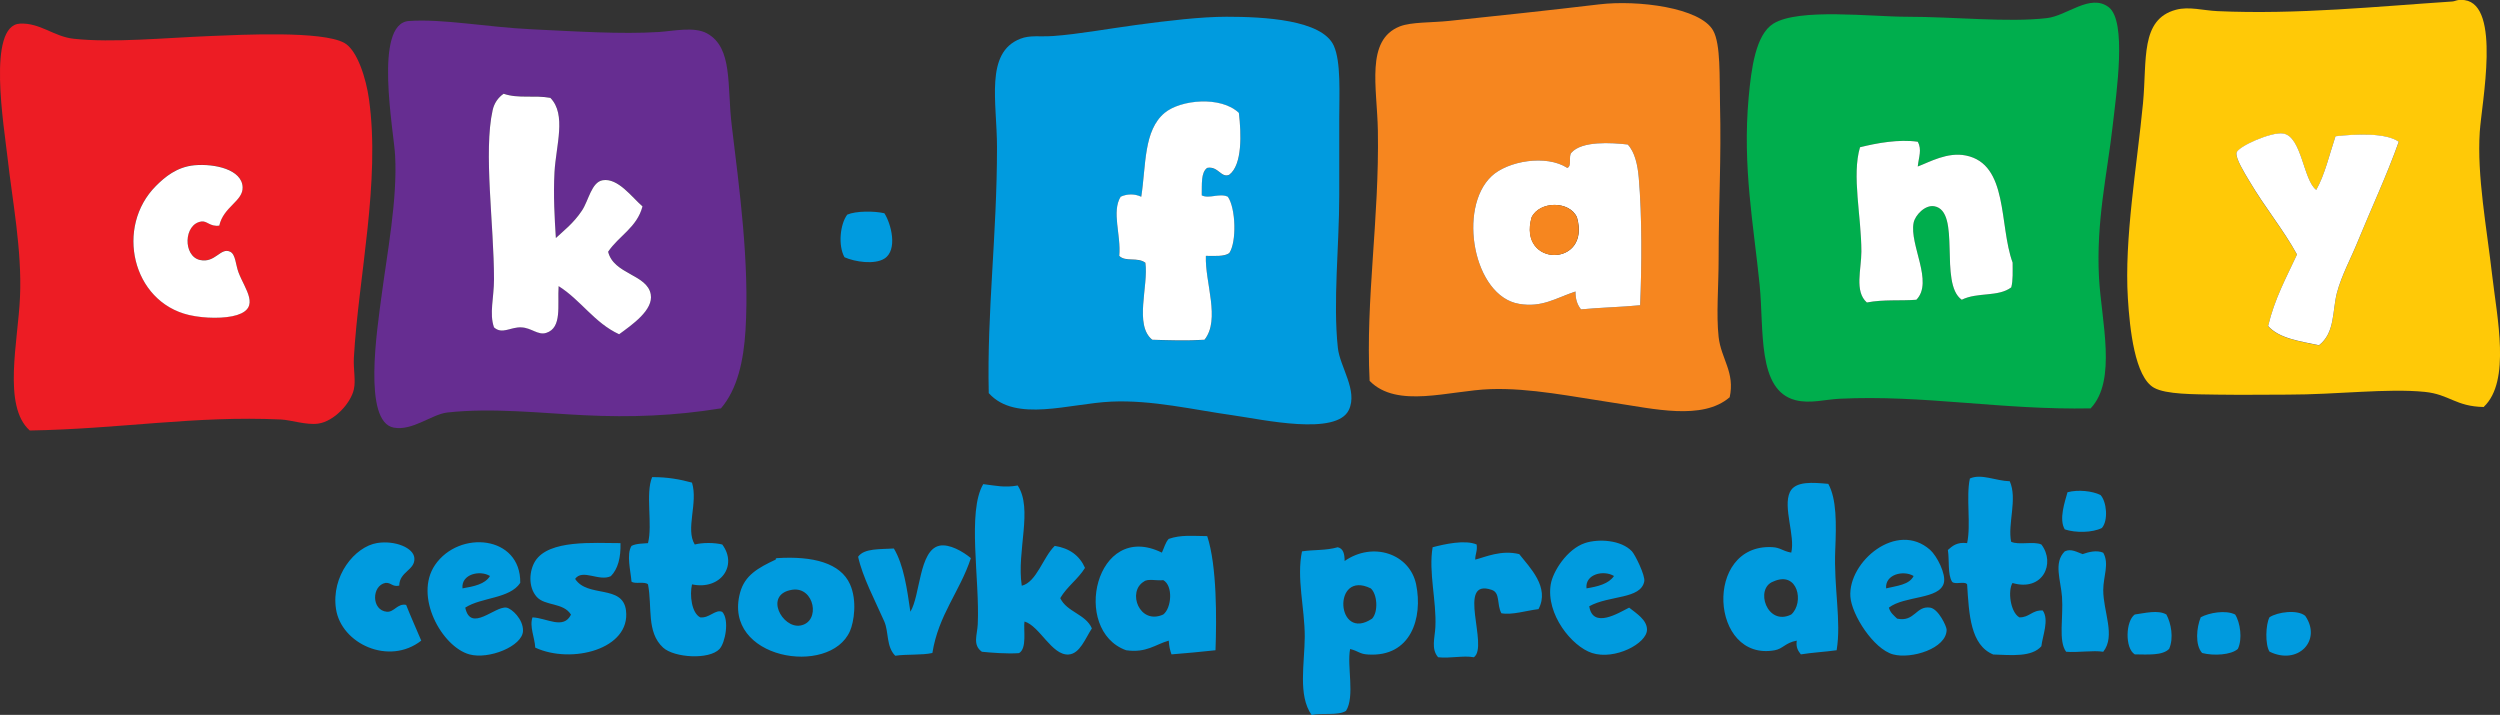
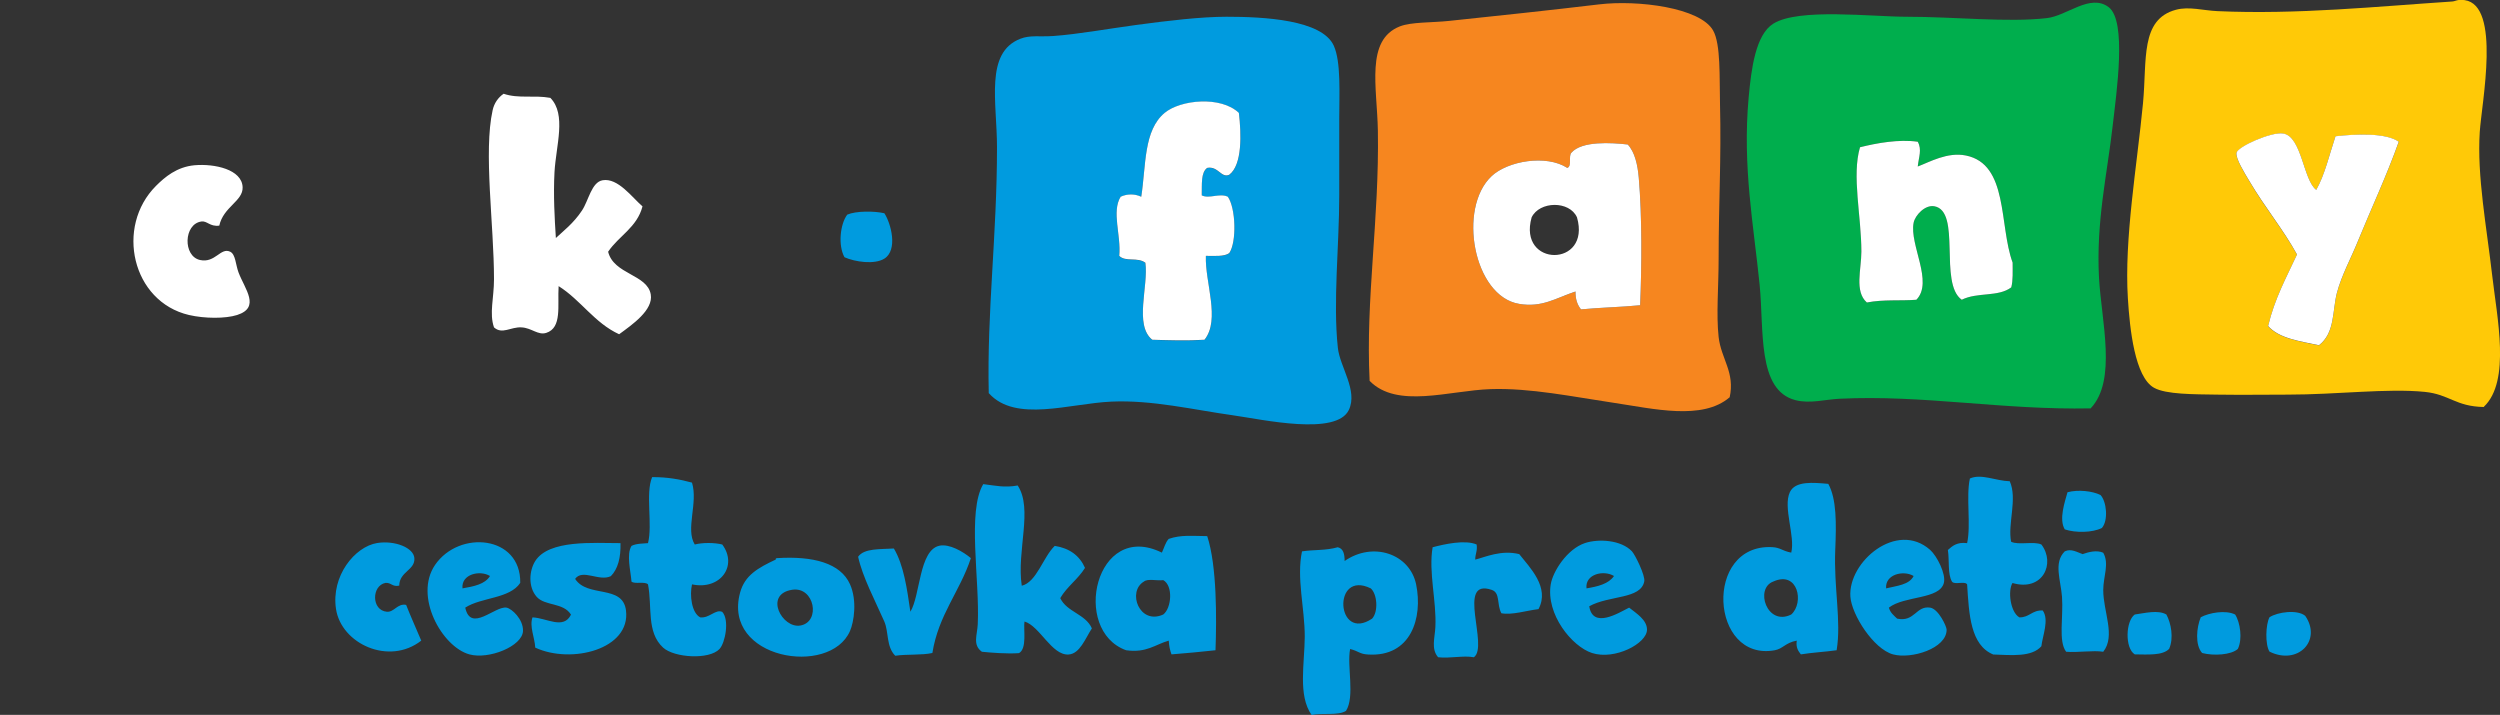
<svg xmlns="http://www.w3.org/2000/svg" viewBox="0 0 200 57.19">
  <rect x="0" y="0" width="200" height="57.19" fill="#333333" stroke="none" />
  <defs>
    <style>.cls-1{fill:#f6861f}.cls-1,.cls-3,.cls-4{fill-rule:evenodd}.cls-3{fill:#fff}.cls-4{fill:#009bdf}</style>
  </defs>
  <g id="Layer_1">
    <path d="M198.71 32.56c-2.27-.04-2.75-1.01-4.73-1.21-3.01-.3-7 .22-10.99.22-1.64 0-3.68.03-5.61 0-1.87-.03-4.1-.01-5.06-.55-1.54-.86-1.94-4.72-2.09-7.15-.3-4.77.73-10.61 1.21-15.61.33-3.47-.24-6.71 2.64-7.48 1.04-.28 2.19.06 3.3.11 6.39.29 12.85-.38 18.8-.77.27-.02.4-.19.99-.11 2.92.41 1.37 8.15 1.21 10.55-.23 3.51.56 7.67.99 11.43.39 3.42 1.5 8.5-.66 10.55Zm-16.05-21.87c-.92-.16-3.63 1.04-3.74 1.54-.09.45.67 1.66.99 2.2 1.31 2.24 2.73 3.9 3.85 5.94-.85 1.82-1.8 3.55-2.31 5.72.87 1 2.53 1.21 4.07 1.54 1.29-1 1.06-2.75 1.43-4.18.36-1.38 1.13-2.79 1.65-4.07 1.09-2.69 2.34-5.33 3.3-8.03-1.02-.74-3.48-.62-5.06-.44-.49 1.45-.84 3.04-1.54 4.29-1.04-.78-1.15-4.25-2.64-4.51Z" style="fill:#ffc907;fill-rule:evenodd" />
    <path d="M167.27 32.67c-7.12.14-13.4-1.1-20.12-.77-1.17.06-2.35.41-3.52.11-3.07-.79-2.5-5.61-2.86-9.23-.48-4.78-1.38-9.43-.88-14.95.21-2.34.56-5.06 1.98-5.94 2.03-1.26 7.85-.55 10.66-.55 3.85 0 8.08.47 11.21.11 1.62-.18 3.47-1.99 4.95-.88 1.48 1.11.62 6.87.33 9.45-.44 3.89-1.34 7.67-1.1 12.2.19 3.46 1.45 8.2-.66 10.44ZM148.8 11.78c-.67 2.28.12 5.51.11 8.35 0 1.41-.57 3.19.44 4.07 1.31-.26 2.71-.12 3.96-.22 1.39-1.42-.57-4.39-.22-6.16.12-.61.92-1.45 1.65-1.32 2.2.38.34 6.17 2.2 7.48 1.26-.63 2.91-.2 3.96-.99.15-.54.11-1.29.11-1.98-1.1-3.02-.32-7.89-3.74-8.57-1.47-.3-2.9.52-3.85.88.08-.75.35-1.35 0-1.98-1.51-.22-3.3.11-4.62.44Z" style="fill:#00ae4d;fill-rule:evenodd" />
    <path d="M138.36 31.79c-2.17 1.86-6.08.91-9.23.44-3.24-.48-6.72-1.21-9.89-1.1-3.3.11-7.47 1.59-9.67-.66-.33-6.54.78-12.92.66-20.01-.06-3.48-1.01-7.26 1.76-8.35.92-.36 2.55-.29 3.96-.44 3.81-.4 8.04-.85 11.98-1.32 3.1-.37 8.09.26 9.12 2.09.62 1.09.5 3.79.55 5.83.11 4.51-.11 7.93-.11 12.42 0 2.22-.2 4.46 0 6.27.2 1.76 1.33 2.83.88 4.84Zm-12.65-19.57c-.25.26.06 1.09-.33 1.21-1.69-1.09-4.75-.55-6.05.66-2.73 2.55-1.46 9.61 2.2 10.22 1.84.31 2.92-.46 4.51-.99-.01.63.16 1.08.44 1.43 1.53-.15 3.19-.18 4.73-.33.13-3.13.16-7.07-.11-10.22-.09-1.01-.31-2.03-.88-2.64-1.31-.15-3.67-.3-4.51.66Z" class="cls-1" />
    <path d="M79.1 31.46c-.15-6.58.66-12.61.66-19.68 0-3.61-.99-7.57 1.87-8.68.79-.31 1.52-.14 2.64-.22 1.96-.14 4.31-.57 6.6-.88 2.59-.35 5.22-.66 7.26-.66 2.95 0 7.62.23 8.57 2.31.59 1.3.44 3.84.44 5.83v6.16c0 3.99-.51 8.53-.11 12.2.17 1.53 1.61 3.4.88 4.95-.99 2.1-6.9.77-9.23.44-3.22-.45-6.52-1.25-9.78-1.1-3.35.15-7.65 1.69-9.78-.66ZM99.11 9.04c-1.43-1.37-4.66-1.06-5.94 0-1.69 1.4-1.48 4.17-1.87 6.71-.53-.25-1.14-.24-1.65 0-.74 1.19.05 3.09-.11 4.73.51.51 1.45.07 2.09.55.26 1.85-.91 4.98.55 6.16 1.46.04 2.69.09 4.18 0 1.29-1.61.03-4.56.11-6.71.69 0 1.46.07 1.87-.22.6-.87.53-3.57-.11-4.51-.66-.32-1.49.19-2.09-.11.01-.86-.08-1.84.44-2.2.88-.16 1.11.84 1.76.55 1.05-.79.97-3.27.77-4.95Z" class="cls-4" />
-     <path d="M57.66 32.67c-3.7.6-7.19.73-10.88.55-3.45-.16-7.38-.62-10.99-.22-1.25.14-2.79 1.49-4.29 1.21-2.5-.46-1.31-7.97-.99-10.44.46-3.53 1.29-7.78 1.1-11.32-.1-1.95-1.75-10.57 1.1-10.77 2.71-.19 6.24.49 9.78.66 3.54.17 7.19.41 10.22.22 1.2-.08 2.82-.45 3.85.11 2.09 1.15 1.59 4.17 1.98 7.37.6 4.99 1.43 11 1.1 16.38-.15 2.41-.63 4.7-1.98 6.27Zm-13.3-18.91c.12-2.15.97-4.6-.33-5.94-1.3-.24-2.55.08-3.74-.33-.44.3-.76.76-.88 1.32-.74 3.33.11 9.17.11 13.52 0 1.49-.39 2.72 0 3.85.65.59 1.33-.05 2.2 0 .81.04 1.32.65 1.98.44 1.28-.41.89-2.17.99-3.74 1.78 1.11 2.85 2.94 4.84 3.85 1.05-.77 2.74-1.94 2.53-3.19-.28-1.61-2.96-1.59-3.41-3.41.85-1.27 2.31-1.94 2.75-3.63-.83-.72-1.96-2.3-3.19-2.09-.89.15-1.12 1.62-1.65 2.42-.68 1.03-1.52 1.67-2.09 2.2-.1-1.54-.21-3.43-.11-5.28Z" style="fill:#662d91;fill-rule:evenodd" />
-     <path d="M2.37 34.43c-2.18-1.96-.92-7.14-.77-10.66.17-3.76-.63-7.85-.99-11.1-.28-2.53-1.67-10.65.99-10.78 1.61-.08 2.71 1.04 4.29 1.21 3.13.34 7.23-.07 10.99-.22 2.48-.1 8.88-.43 10.66.55 1.06.58 1.76 2.91 1.98 4.51.92 6.61-.84 14.18-1.21 20.67-.05.95.16 1.8 0 2.53-.24 1.11-1.57 2.57-2.86 2.75-.94.13-2.16-.29-2.97-.33-6.9-.32-12.88.76-20.12.88Zm17.04-19.46c-.05-1.43-2.25-1.9-3.85-1.76-1.42.13-2.38.95-3.08 1.65-3.28 3.28-1.93 9.26 2.64 10.33 1.25.29 2.91.3 3.85 0 1.89-.61.62-2.05.11-3.41-.23-.61-.23-1.44-.66-1.65-.77-.38-1.19.93-2.42.66-1.38-.31-1.31-2.87.11-3.08.46-.07.67.43 1.43.33.33-1.52 1.91-1.97 1.87-3.08Z" style="fill:#ed1c24;fill-rule:evenodd" />
    <path d="M44.47 19.04c.56-.53 1.41-1.17 2.09-2.2.53-.8.76-2.27 1.65-2.42 1.23-.21 2.35 1.37 3.19 2.09-.44 1.69-1.9 2.36-2.75 3.63.45 1.82 3.13 1.8 3.41 3.41.22 1.25-1.48 2.42-2.53 3.19-1.98-.91-3.06-2.73-4.84-3.85-.1 1.56.29 3.33-.99 3.74-.66.21-1.17-.4-1.98-.44-.87-.05-1.54.59-2.2 0-.39-1.12 0-2.36 0-3.85 0-4.35-.85-10.2-.11-13.52.12-.56.44-1.02.88-1.32 1.19.41 2.43.09 3.74.33 1.3 1.33.45 3.79.33 5.94-.1 1.84.01 3.74.11 5.28ZM98.34 13.98c-.65.29-.88-.71-1.76-.55-.52.36-.42 1.33-.44 2.2.6.3 1.43-.21 2.09.11.64.93.71 3.64.11 4.51-.41.29-1.18.22-1.87.22-.08 2.14 1.18 5.09-.11 6.71-1.49.09-2.72.04-4.18 0-1.46-1.17-.29-4.31-.55-6.16-.64-.48-1.58-.04-2.09-.55.16-1.64-.63-3.53.11-4.73.51-.24 1.12-.25 1.65 0 .39-2.54.18-5.3 1.87-6.71 1.28-1.06 4.5-1.37 5.94 0 .2 1.67.28 4.16-.77 4.95ZM185.3 15.19c.7-1.25 1.05-2.83 1.54-4.29 1.57-.18 4.04-.3 5.06.44-.96 2.7-2.2 5.33-3.3 8.03-.52 1.28-1.29 2.69-1.65 4.07-.37 1.43-.14 3.18-1.43 4.18-1.54-.33-3.19-.54-4.07-1.54.51-2.17 1.46-3.89 2.31-5.72-1.11-2.03-2.53-3.7-3.85-5.94-.32-.54-1.08-1.75-.99-2.2.1-.5 2.81-1.7 3.74-1.54 1.49.25 1.6 3.73 2.64 4.51ZM153.42 11.34c.35.63.08 1.22 0 1.98.95-.36 2.38-1.18 3.85-.88 3.42.69 2.64 5.56 3.74 8.57 0 .69.04 1.44-.11 1.98-1.05.79-2.7.36-3.96.99-1.86-1.31 0-7.1-2.2-7.48-.73-.13-1.53.71-1.65 1.32-.35 1.76 1.61 4.74.22 6.16-1.25.1-2.65-.04-3.96.22-1.01-.88-.44-2.66-.44-4.07 0-2.85-.78-6.08-.11-8.35 1.32-.33 3.11-.66 4.62-.44ZM130.22 11.56c.57.61.79 1.63.88 2.64.27 3.16.24 7.1.11 10.22-1.54.15-3.19.18-4.73.33-.28-.35-.45-.79-.44-1.43-1.59.53-2.67 1.3-4.51.99-3.66-.61-4.93-7.67-2.2-10.22 1.29-1.21 4.36-1.75 6.05-.66.39-.12.08-.95.33-1.21.83-.96 3.2-.81 4.51-.66Zm-7.69 5.83c-1.13 4.01 4.78 4.02 3.63 0-.6-1.35-3-1.31-3.63 0ZM17.54 18.05c-.75.1-.97-.4-1.43-.33-1.42.2-1.49 2.77-.11 3.08 1.22.27 1.65-1.04 2.42-.66.43.21.43 1.04.66 1.65.51 1.35 1.78 2.8-.11 3.41-.94.3-2.6.29-3.85 0-4.57-1.07-5.91-7.06-2.64-10.33.7-.7 1.66-1.52 3.08-1.65 1.6-.14 3.8.33 3.85 1.76.04 1.11-1.54 1.56-1.87 3.08Z" class="cls-3" />
-     <path d="M126.15 17.39c1.15 4.02-4.76 4.01-3.63 0 .62-1.31 3.02-1.35 3.63 0Z" class="cls-1" />
    <path d="M70.75 17.06c.54.83 1.09 2.94 0 3.63-.79.49-2.33.27-3.19-.11-.53-.94-.35-2.66.22-3.41.69-.3 2.14-.3 2.97-.11ZM160.78 38.5c.63 1.41-.18 3.4.11 4.84.59.29 1.82-.06 2.42.22 1.15 1.5.12 3.79-2.31 3.08-.38.59-.19 2.32.55 2.75.82.01 1.01-.6 1.87-.55.53.75-.02 2.03-.11 2.86-.78.88-2.37.71-3.85.66-1.82-.75-1.94-3.19-2.09-5.61-.18-.29-1.01.06-1.21-.22-.36-.6-.2-1.71-.33-2.53.36-.33.74-.65 1.54-.55.32-1.48-.1-3.69.22-5.17.91-.41 2.06.19 3.19.22ZM55.36 38.61c.5 1.63-.54 3.72.22 4.95.61-.16 1.58-.16 2.2 0 1.26 1.69-.14 3.67-2.42 3.19-.2.87-.03 2.29.66 2.64.74.08 1.22-.68 1.76-.44.59.64.24 2.48-.22 2.97-.83.88-3.62.7-4.51-.11-1.35-1.24-.86-3.25-1.21-5.06-.25-.26-1.04 0-1.32-.22-.07-.88-.42-2.17 0-2.86.41-.21 1.01-.18 1.32-.22.38-1.49-.22-3.96.33-5.28 1.22-.01 2.24.18 3.19.44ZM146.27 38.72c.66 1.22.64 3.12.55 5.28-.13 2.98.5 5.7.11 8.02-.93.13-1.94.18-2.86.33-.21-.27-.41-.54-.33-1.1-.92.17-1.1.65-1.76.77-5.17.94-5.71-8.51-.22-8.25.68.03.8.3 1.54.44.33-1.33-.68-3.63-.11-4.84.43-.91 1.86-.77 3.08-.66Zm-2.97 10.44c1.05-.94.54-3.53-1.43-2.64-1.52.55-.51 3.61 1.43 2.64ZM81.41 38.83c1.25 1.88-.09 5.22.33 8.03 1.2-.3 1.69-2.27 2.64-3.19 1.2.19 1.99.79 2.42 1.76-.56.91-1.44 1.49-1.98 2.42.53 1.12 2.03 1.27 2.53 2.42-.53.81-.96 2.04-1.87 2.09-1.34.08-2.3-2.28-3.52-2.64-.1.61.22 2.16-.44 2.53-.95.07-2.3-.04-2.97-.11-.76-.55-.37-1.34-.33-2.2.17-3.56-.86-9.02.44-11.21 1 .12 1.69.3 2.75.11ZM168.04 39.6c.49.52.64 2.03.11 2.64-.77.38-2.1.4-2.97.11-.48-.81 0-2.18.22-2.97.85-.23 2-.1 2.64.22Z" class="cls-4" />
-     <path d="M96.58 42.9c.78 2.37.75 6.61.66 9.12-1.16.12-2.32.24-3.52.33-.12-.32-.2-.68-.22-1.1-1.09.31-1.78 1-3.41.77-4.42-1.59-2.45-10.43 2.86-7.81.18-.37.28-.82.55-1.1.98-.34 1.9-.23 3.08-.22Zm-3.52 6.26c.66-.5.81-2.3 0-2.75-.48.07-1.24-.14-1.54.11-1.38.81-.36 3.51 1.54 2.64ZM37.22 48.61c.43 2.03 2.38-.15 3.3 0 .41.07 1.35.92 1.32 1.87-.05 1.22-2.74 2.3-4.29 1.87-2.2-.61-4.45-4.65-2.75-7.15 1.93-2.83 6.88-2.37 6.82 1.43-.85 1.28-3.11 1.14-4.4 1.98ZM37 47.07c.91-.16 1.8-.33 2.2-.99-.82-.5-2.32-.14-2.2.99ZM49.64 43.45c.03 1.17-.21 2.07-.77 2.64-.93.46-2.27-.61-2.86.22.99 1.54 3.81.42 4.07 2.53.38 3.1-4.37 4.31-7.26 2.97-.04-.79-.48-1.7-.22-2.42 1.15.05 2.48 1 3.08-.22-.62-.99-2.08-.67-2.75-1.43-.7-.8-.59-2.1-.11-2.86 1.1-1.72 4.65-1.43 6.82-1.43ZM118.13 43.56c.08.52-.12.76-.11 1.21.79-.2 2.08-.8 3.52-.44.82 1.05 2.47 2.65 1.54 4.4-.95.11-2.11.49-2.97.33-.39-.73-.07-1.63-.77-1.87-2.88-.98-.21 4.52-1.43 5.39-.84-.16-1.92.11-2.86 0-.58-.66-.26-1.56-.22-2.42.1-2.09-.56-4.38-.22-6.38.95-.25 2.6-.62 3.52-.22ZM127.14 48.5c.28 1.83 2.34.54 3.19.11.58.46 1.43.98 1.43 1.76 0 1.11-2.58 2.46-4.4 1.87-1.6-.52-3.7-3.09-3.3-5.5.17-1.02 1.3-2.82 2.75-3.3 1.08-.35 2.87-.25 3.74.66.25.26 1.09 1.95.99 2.42-.29 1.43-2.79 1.09-4.4 1.98Zm-.22-1.43c.91-.15 1.77-.36 2.2-.99-.82-.5-2.33-.16-2.2.99ZM151.11 48.61c.11.41.4.63.66.88 1.41.3 1.5-1.05 2.64-.88.67.1 1.32 1.51 1.32 1.76.01 1.51-2.83 2.38-4.29 1.98-1.56-.43-3.31-3.17-3.41-4.62-.19-2.79 3.72-6.1 6.38-3.74.54.48 1.28 1.92 1.1 2.64-.34 1.34-3.14 1.01-4.4 1.98Zm-.22-1.54c.86-.21 1.85-.28 2.2-.99-.82-.49-2.3-.13-2.2.99ZM31.94 46.85c-.56.12-.63-.25-1.1-.22-1.12.22-1.14 2.2.11 2.31.58.05.85-.69 1.54-.55.38.97.81 1.9 1.21 2.86-2.58 2.02-6.4.25-6.82-2.53-.4-2.64 1.5-4.99 3.3-5.28 1.4-.22 2.91.37 2.97 1.21.07.97-1.2 1.07-1.21 2.2ZM77.67 44.65c-.88 2.68-2.59 4.52-3.08 7.59-.87.19-2.04.08-2.97.22-.74-.75-.5-1.88-.88-2.75-.76-1.72-1.74-3.56-2.09-5.17.48-.69 1.76-.59 2.86-.66.79 1.33 1.05 3.2 1.32 5.06.8-1.31.69-4.91 2.31-5.28.8-.18 1.91.47 2.53.99ZM107.02 43.78c.45.1.55.55.55 1.1 2.27-1.58 5.21-.58 5.72 1.87.55 2.68-.41 5.83-3.85 5.61-.69-.04-.72-.26-1.43-.44-.27 1.34.4 3.8-.33 4.95-.63.4-1.91.14-2.75.33-1.11-1.57-.56-4.12-.55-6.27 0-2.29-.67-4.68-.22-6.82.96-.15 1.86-.05 2.86-.33Zm2.75 5.71c.51-.56.41-1.97-.11-2.42-3.1-1.52-2.78 4.35.11 2.42ZM168.26 44.22c.5.88 0 1.91 0 2.97-.01 1.74 1.01 3.67 0 4.95-.82-.13-2.05.08-2.97 0-.64-.85-.21-2.76-.33-4.4-.1-1.33-.69-2.73.22-3.63.5-.25 1 .07 1.43.22.44-.16 1.13-.35 1.65-.11ZM62.06 44.76c-.02-.09.04-.1.11-.11 2.87-.18 5.07.39 5.83 2.09.59 1.32.31 3.03 0 3.74-1.61 3.69-10.25 2.25-8.79-3.08.37-1.36 1.4-1.96 2.86-2.64Zm1.98 5.28c1.64-.3 1.12-3.13-.66-2.86-2.3.35-.81 3.13.66 2.86ZM173.31 49.16c.38.7.6 1.89.22 2.75-.52.54-1.67.45-2.75.44-.8-.5-.73-2.67 0-3.19.8-.11 1.87-.39 2.53 0ZM178.81 49.16c.41.63.6 1.96.22 2.75-.53.49-1.95.57-2.86.33-.58-.64-.45-2.04-.11-2.86.66-.36 1.99-.6 2.75-.22ZM184.42 49.27c1.35 1.96-.58 3.98-2.86 2.86-.36-.57-.31-2.17 0-2.75.64-.42 2.23-.64 2.86-.11Z" class="cls-4" />
+     <path d="M96.58 42.9c.78 2.37.75 6.61.66 9.12-1.16.12-2.32.24-3.52.33-.12-.32-.2-.68-.22-1.1-1.09.31-1.78 1-3.41.77-4.42-1.59-2.45-10.43 2.86-7.81.18-.37.28-.82.55-1.1.98-.34 1.9-.23 3.08-.22Zm-3.52 6.26c.66-.5.81-2.3 0-2.75-.48.07-1.24-.14-1.54.11-1.38.81-.36 3.51 1.54 2.64ZM37.22 48.61c.43 2.03 2.38-.15 3.3 0 .41.07 1.35.92 1.32 1.87-.05 1.22-2.74 2.3-4.29 1.87-2.2-.61-4.45-4.65-2.75-7.15 1.93-2.83 6.88-2.37 6.82 1.43-.85 1.28-3.11 1.14-4.4 1.98ZM37 47.07c.91-.16 1.8-.33 2.2-.99-.82-.5-2.32-.14-2.2.99ZM49.64 43.45c.03 1.17-.21 2.07-.77 2.64-.93.46-2.27-.61-2.86.22.99 1.54 3.81.42 4.07 2.53.38 3.1-4.37 4.31-7.26 2.97-.04-.79-.48-1.7-.22-2.42 1.15.05 2.48 1 3.08-.22-.62-.99-2.08-.67-2.75-1.43-.7-.8-.59-2.1-.11-2.86 1.1-1.72 4.65-1.43 6.82-1.43ZM118.13 43.56c.08.52-.12.76-.11 1.21.79-.2 2.08-.8 3.52-.44.82 1.05 2.47 2.65 1.54 4.4-.95.11-2.11.49-2.97.33-.39-.73-.07-1.63-.77-1.87-2.88-.98-.21 4.52-1.43 5.39-.84-.16-1.92.11-2.86 0-.58-.66-.26-1.56-.22-2.42.1-2.09-.56-4.38-.22-6.38.95-.25 2.6-.62 3.52-.22ZM127.14 48.5c.28 1.83 2.34.54 3.19.11.58.46 1.43.98 1.43 1.76 0 1.11-2.58 2.46-4.4 1.87-1.6-.52-3.7-3.09-3.3-5.5.17-1.02 1.3-2.82 2.75-3.3 1.08-.35 2.87-.25 3.74.66.25.26 1.09 1.95.99 2.42-.29 1.43-2.79 1.09-4.4 1.98Zm-.22-1.43c.91-.15 1.77-.36 2.2-.99-.82-.5-2.33-.16-2.2.99M151.11 48.61c.11.41.4.63.66.88 1.41.3 1.5-1.05 2.64-.88.67.1 1.32 1.51 1.32 1.76.01 1.51-2.83 2.38-4.29 1.98-1.56-.43-3.31-3.17-3.41-4.62-.19-2.79 3.72-6.1 6.38-3.74.54.48 1.28 1.92 1.1 2.64-.34 1.34-3.14 1.01-4.4 1.98Zm-.22-1.54c.86-.21 1.85-.28 2.2-.99-.82-.49-2.3-.13-2.2.99ZM31.94 46.85c-.56.12-.63-.25-1.1-.22-1.12.22-1.14 2.2.11 2.31.58.05.85-.69 1.54-.55.38.97.81 1.9 1.21 2.86-2.58 2.02-6.4.25-6.82-2.53-.4-2.64 1.5-4.99 3.3-5.28 1.4-.22 2.91.37 2.97 1.21.07.97-1.2 1.07-1.21 2.2ZM77.67 44.65c-.88 2.68-2.59 4.52-3.08 7.59-.87.19-2.04.08-2.97.22-.74-.75-.5-1.88-.88-2.75-.76-1.72-1.74-3.56-2.09-5.17.48-.69 1.76-.59 2.86-.66.79 1.33 1.05 3.2 1.32 5.06.8-1.31.69-4.91 2.31-5.28.8-.18 1.91.47 2.53.99ZM107.02 43.78c.45.1.55.55.55 1.1 2.27-1.58 5.21-.58 5.72 1.87.55 2.68-.41 5.83-3.85 5.61-.69-.04-.72-.26-1.43-.44-.27 1.34.4 3.8-.33 4.95-.63.4-1.91.14-2.75.33-1.11-1.57-.56-4.12-.55-6.27 0-2.29-.67-4.68-.22-6.82.96-.15 1.86-.05 2.86-.33Zm2.75 5.71c.51-.56.41-1.97-.11-2.42-3.1-1.52-2.78 4.35.11 2.42ZM168.26 44.22c.5.88 0 1.91 0 2.97-.01 1.74 1.01 3.67 0 4.95-.82-.13-2.05.08-2.97 0-.64-.85-.21-2.76-.33-4.4-.1-1.33-.69-2.73.22-3.63.5-.25 1 .07 1.43.22.44-.16 1.13-.35 1.65-.11ZM62.06 44.76c-.02-.09.04-.1.11-.11 2.87-.18 5.07.39 5.83 2.09.59 1.32.31 3.03 0 3.74-1.61 3.69-10.25 2.25-8.79-3.08.37-1.36 1.4-1.96 2.86-2.64Zm1.98 5.28c1.64-.3 1.12-3.13-.66-2.86-2.3.35-.81 3.13.66 2.86ZM173.31 49.16c.38.7.6 1.89.22 2.75-.52.54-1.67.45-2.75.44-.8-.5-.73-2.67 0-3.19.8-.11 1.87-.39 2.53 0ZM178.81 49.16c.41.63.6 1.96.22 2.75-.53.49-1.95.57-2.86.33-.58-.64-.45-2.04-.11-2.86.66-.36 1.99-.6 2.75-.22ZM184.42 49.27c1.35 1.96-.58 3.98-2.86 2.86-.36-.57-.31-2.17 0-2.75.64-.42 2.23-.64 2.86-.11Z" class="cls-4" />
  </g>
</svg>